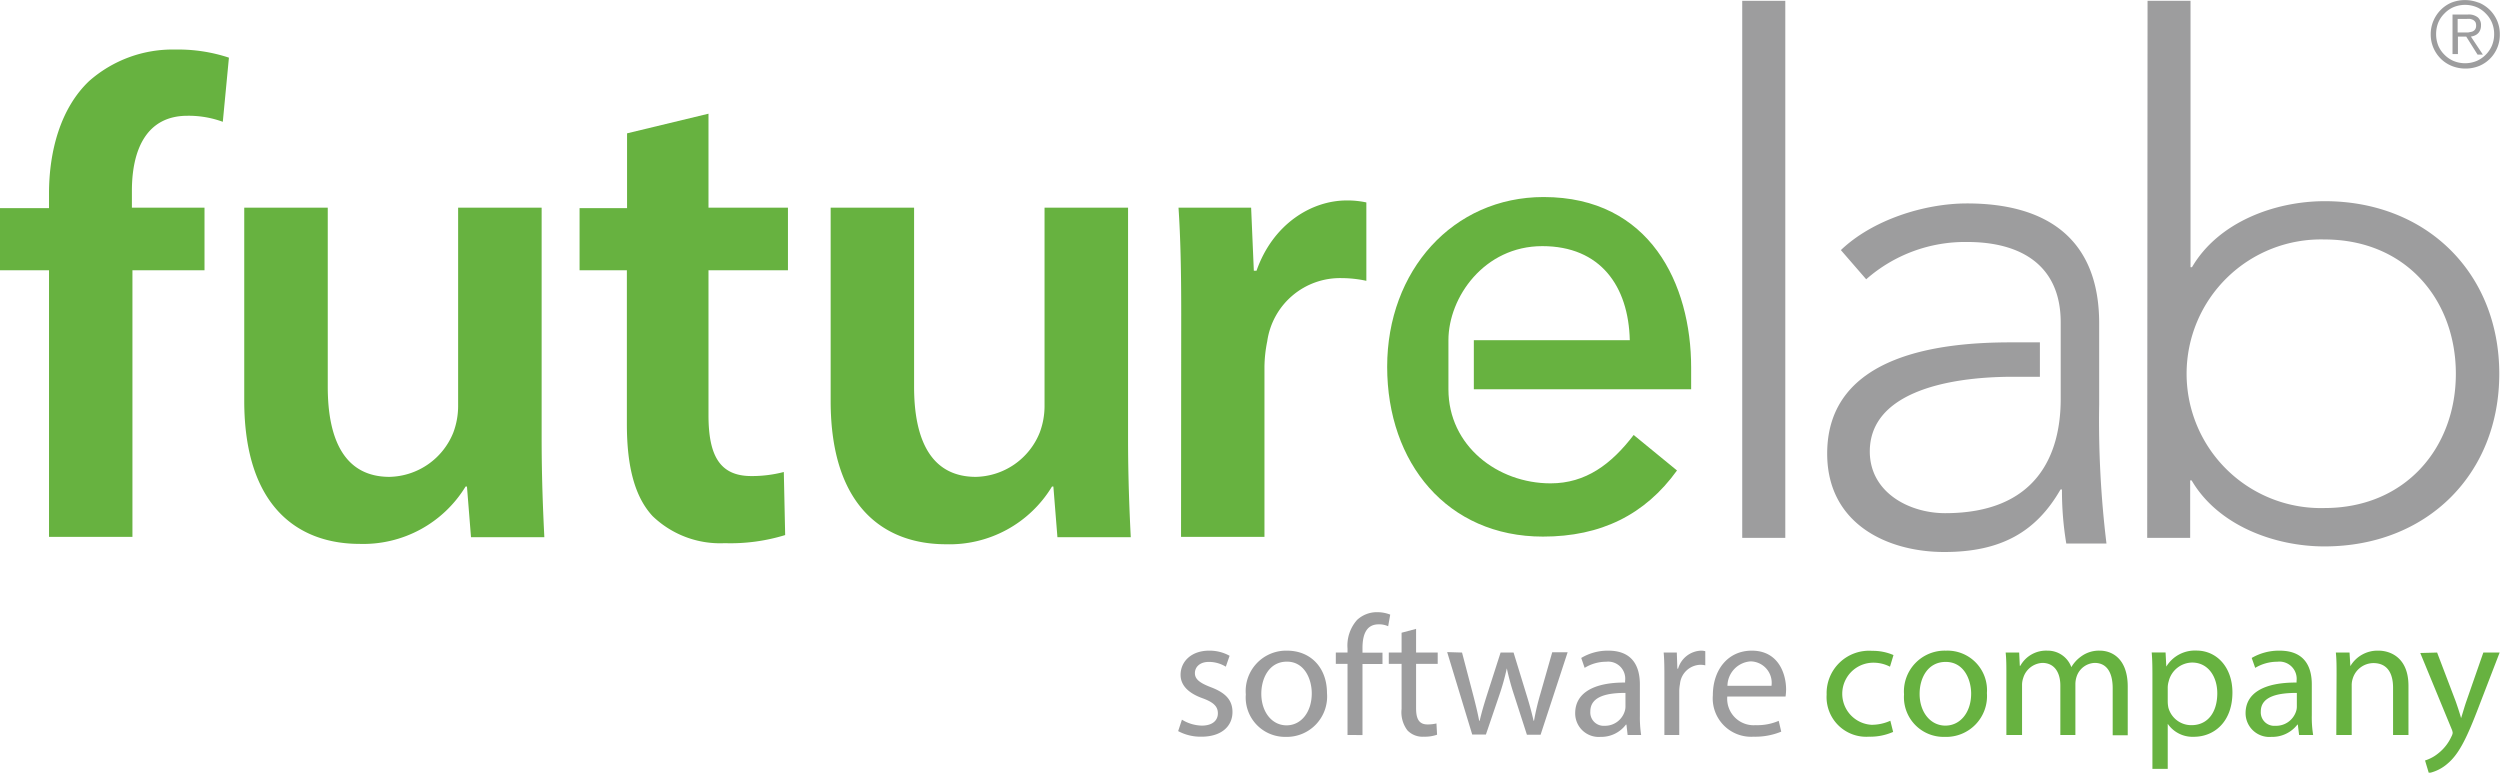
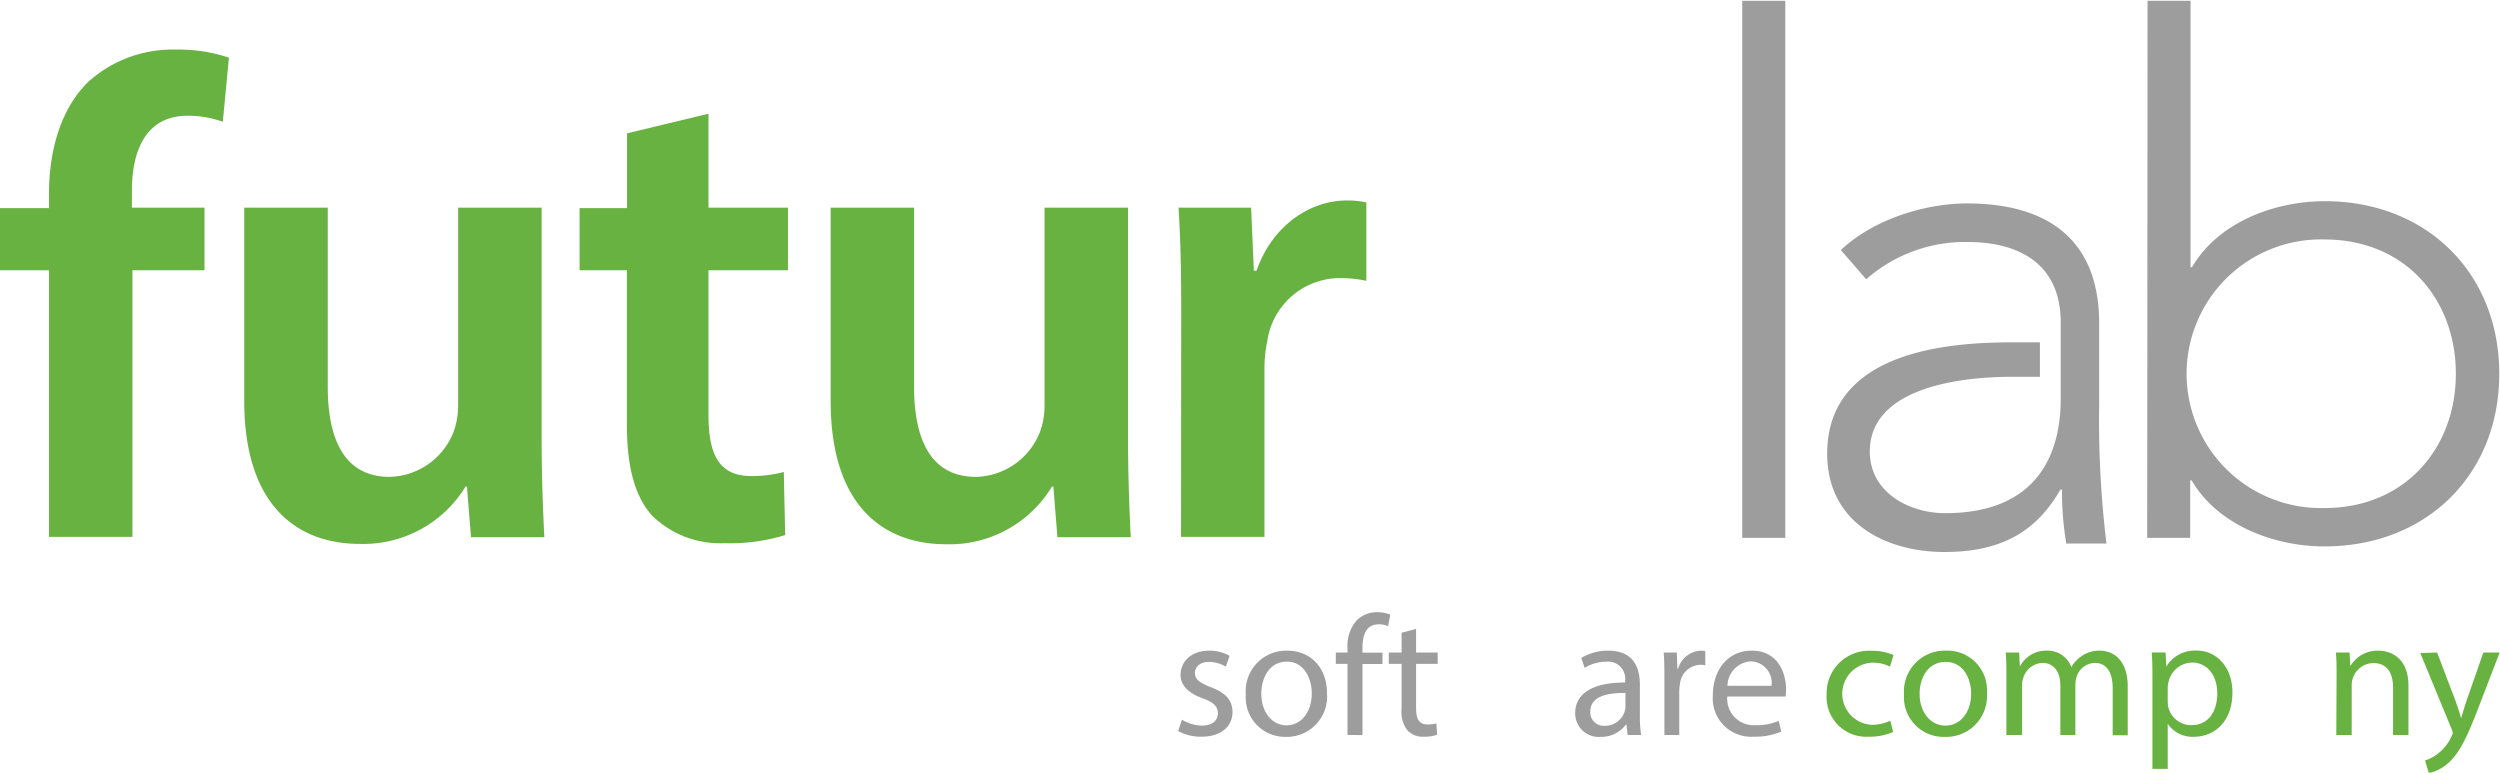
<svg xmlns="http://www.w3.org/2000/svg" viewBox="0 0 277.49 85.76">
  <defs>
    <style>.cls-1{fill:#9d9d9e;}.cls-2{fill:#67b240;}</style>
  </defs>
  <g id="Livello_2" data-name="Livello 2">
    <g id="Livello_1-2" data-name="Livello 1">
      <path class="cls-1" d="M131.19,79.88a4.4,4.4,0,0,0,2.2.66c1.22,0,1.79-.6,1.79-1.36s-.47-1.23-1.71-1.68c-1.65-.59-2.43-1.5-2.43-2.59,0-1.48,1.19-2.69,3.17-2.69a4.56,4.56,0,0,1,2.27.57L136.06,74a3.58,3.58,0,0,0-1.89-.53c-1,0-1.54.57-1.54,1.25s.56,1.09,1.75,1.55c1.6.6,2.42,1.4,2.42,2.76,0,1.61-1.26,2.74-3.44,2.74a5.27,5.27,0,0,1-2.59-.62Z" />
      <path class="cls-1" d="M147.29,76.93a4.48,4.48,0,0,1-4.59,4.86,4.37,4.37,0,0,1-4.42-4.71,4.49,4.49,0,0,1,4.57-4.86C145.5,72.22,147.29,74.13,147.29,76.93ZM140,77c0,2,1.16,3.51,2.8,3.51s2.8-1.49,2.8-3.55c0-1.56-.79-3.52-2.76-3.52S140,75.29,140,77Z" />
      <path class="cls-1" d="M149.57,81.58V73.69h-1.3V72.43h1.3V72a4.28,4.28,0,0,1,1.06-3.19,3.22,3.22,0,0,1,2.25-.86,3.94,3.94,0,0,1,1.43.27l-.23,1.29a2.41,2.41,0,0,0-1.06-.21c-1.43,0-1.79,1.25-1.79,2.65v.49h2.22v1.26h-2.22v7.89Z" />
      <path class="cls-1" d="M157.18,69.8v2.63h2.4v1.26h-2.4v4.94c0,1.14.32,1.78,1.26,1.78a4.17,4.17,0,0,0,1-.11l.07,1.25a4.15,4.15,0,0,1-1.48.22,2.31,2.31,0,0,1-1.81-.7,3.34,3.34,0,0,1-.65-2.38v-5h-1.42V72.43h1.42v-2.2Z" />
-       <path class="cls-1" d="M162.28,72.43l1.22,4.65c.26,1,.51,2,.68,2.92h.06c.21-.93.51-1.92.82-2.9l1.5-4.67H168L169.4,77c.34,1.09.61,2.06.82,3h.05a27.4,27.4,0,0,1,.71-3l1.31-4.6H174l-3,9.15h-1.52l-1.41-4.37a28.73,28.73,0,0,1-.82-3h0a26,26,0,0,1-.84,3l-1.48,4.35h-1.52l-2.78-9.15Z" />
      <path class="cls-1" d="M180.66,81.58l-.13-1.15h-.06a3.42,3.42,0,0,1-2.81,1.36,2.61,2.61,0,0,1-2.82-2.63c0-2.21,2-3.42,5.54-3.4v-.19a1.89,1.89,0,0,0-2.09-2.12,4.55,4.55,0,0,0-2.4.68l-.38-1.1a5.74,5.74,0,0,1,3-.81c2.82,0,3.51,1.91,3.51,3.75v3.42a13.29,13.29,0,0,0,.14,2.19Zm-.24-4.67c-1.83,0-3.9.29-3.9,2.06a1.48,1.48,0,0,0,1.58,1.59A2.29,2.29,0,0,0,180.32,79a1.66,1.66,0,0,0,.1-.53Z" />
      <path class="cls-1" d="M184.74,75.29c0-1.08,0-2-.08-2.86h1.46l.06,1.79h.08a2.76,2.76,0,0,1,2.55-2,1.68,1.68,0,0,1,.47.06v1.57a2.37,2.37,0,0,0-.57-.06,2.34,2.34,0,0,0-2.24,2.14,4.44,4.44,0,0,0-.08.77v4.88h-1.65Z" />
      <path class="cls-1" d="M191.72,77.31a2.94,2.94,0,0,0,3.16,3.18,6,6,0,0,0,2.55-.48l.28,1.2a7.57,7.57,0,0,1-3.06.56,4.26,4.26,0,0,1-4.53-4.61c0-2.77,1.64-4.94,4.32-4.94,3,0,3.81,2.63,3.81,4.31a6,6,0,0,1-.06.78Zm4.91-1.19a2.38,2.38,0,0,0-2.33-2.71,2.76,2.76,0,0,0-2.56,2.71Z" />
      <path class="cls-2" d="M210.13,81.24a6.34,6.34,0,0,1-2.7.53,4.4,4.4,0,0,1-4.68-4.67,4.71,4.71,0,0,1,5.05-4.86,5.78,5.78,0,0,1,2.37.47L209.78,74a4,4,0,0,0-2-.44,3.45,3.45,0,0,0-.06,6.89,5.05,5.05,0,0,0,2.1-.45Z" />
      <path class="cls-2" d="M220.54,76.93a4.53,4.53,0,0,1-4.69,4.86,4.4,4.4,0,0,1-4.51-4.71A4.53,4.53,0,0,1,216,72.22,4.39,4.39,0,0,1,220.54,76.93Zm-7.47.1c0,2,1.19,3.51,2.86,3.51s2.86-1.49,2.86-3.55c0-1.56-.8-3.52-2.82-3.52S213.07,75.29,213.07,77Z" />
      <path class="cls-2" d="M222.7,74.91c0-1,0-1.73-.08-2.48h1.5l.07,1.47h.06a3.26,3.26,0,0,1,3-1.68,2.78,2.78,0,0,1,2.66,1.83h0A3.84,3.84,0,0,1,231,72.86a3.33,3.33,0,0,1,2.08-.64c1.25,0,3.09.79,3.09,4v5.39h-1.67V76.4c0-1.76-.66-2.82-2-2.82a2.2,2.2,0,0,0-2,1.51,2.68,2.68,0,0,0-.14.84v5.65h-1.67V76.1c0-1.46-.66-2.52-2-2.52a2.34,2.34,0,0,0-2.12,1.67,2.37,2.37,0,0,0-.13.81v5.52H222.7Z" />
      <path class="cls-2" d="M238.91,75.42c0-1.18,0-2.12-.08-3h1.54l.08,1.57h0a3.72,3.72,0,0,1,3.34-1.78c2.28,0,4,1.87,4,4.65,0,3.3-2.06,4.92-4.28,4.92a3.34,3.34,0,0,1-2.9-1.44h0v5h-1.7Zm1.7,2.44a3.64,3.64,0,0,0,.07.68,2.63,2.63,0,0,0,2.57,1.95c1.81,0,2.86-1.44,2.86-3.54,0-1.83-1-3.41-2.8-3.41a2.72,2.72,0,0,0-2.59,2.07,2.48,2.48,0,0,0-.11.68Z" />
-       <path class="cls-2" d="M255.19,81.58l-.14-1.15H255a3.52,3.52,0,0,1-2.88,1.36,2.64,2.64,0,0,1-2.87-2.63c0-2.21,2-3.42,5.66-3.4v-.19a1.91,1.91,0,0,0-2.14-2.12,4.73,4.73,0,0,0-2.45.68l-.39-1.1a6,6,0,0,1,3.09-.81c2.88,0,3.58,1.91,3.58,3.75v3.42a12.22,12.22,0,0,0,.15,2.19Zm-.25-4.67c-1.87,0-4,.29-4,2.06a1.49,1.49,0,0,0,1.61,1.59A2.33,2.33,0,0,0,254.84,79a1.66,1.66,0,0,0,.1-.53Z" />
      <path class="cls-2" d="M259.35,74.91c0-1,0-1.73-.08-2.48h1.52l.09,1.51h0A3.49,3.49,0,0,1,264,72.22c1.31,0,3.33.76,3.33,3.9v5.46h-1.71V76.31c0-1.48-.57-2.71-2.18-2.71a2.42,2.42,0,0,0-2.29,1.7,2.32,2.32,0,0,0-.12.78v5.5h-1.71Z" />
      <path class="cls-2" d="M270.51,72.43l2.06,5.41c.21.6.45,1.32.6,1.87h0c.18-.55.37-1.25.6-1.91l1.87-5.37h1.81L274.92,79c-1.22,3.14-2.06,4.75-3.23,5.74a4.64,4.64,0,0,1-2.1,1.07l-.42-1.4a4.43,4.43,0,0,0,1.49-.81,5,5,0,0,0,1.44-1.85,1.19,1.19,0,0,0,.14-.4,1.34,1.34,0,0,0-.12-.43l-3.48-8.44Z" />
      <rect class="cls-1" x="193.38" y="0.09" width="4.78" height="59.61" />
      <path class="cls-1" d="M233,44.89v-9c0-9.32-5.74-13.31-14.67-13.31-4.77,0-10.51,1.84-14,5.18L207.14,31a16.61,16.61,0,0,1,11.23-4.14c5.9,0,10.36,2.55,10.36,8.92V38h0v3.82h0v2.47c0,6.14-2.62,12.67-12.83,12.67-4,0-8.36-2.31-8.36-6.85,0-6.3,8-8.29,15.93-8.29h2.95l0-3.82h-3.21c-7.26,0-20.4,1.11-20.4,12.35,0,7.81,6.69,10.92,13,10.92s10.2-2.24,12.9-6.94h.16a35.51,35.51,0,0,0,.48,6h4.46A112.75,112.75,0,0,1,233,44.89Z" />
      <path class="cls-1" d="M238.37.09h4.77V29.66h.16c2.95-5.05,9.25-7.33,14.74-7.33,11.32,0,19.37,8,19.37,19.16S269.36,60.65,258,60.65c-5.49,0-11.79-2.29-14.74-7.33h-.16V59.7h-4.77ZM258,56.39c9,0,14.59-6.7,14.59-14.9S267.05,26.58,258,26.58a14.91,14.91,0,1,0,0,29.81" />
-       <path class="cls-1" d="M275.14.29a3.84,3.84,0,0,1,1.23.82,3.89,3.89,0,0,1,.81,1.21,3.75,3.75,0,0,1,.29,1.5,3.72,3.72,0,0,1-.29,1.5,3.72,3.72,0,0,1-2,2,4,4,0,0,1-1.52.29,4,4,0,0,1-1.52-.29,3.71,3.71,0,0,1-1.23-.81,3.85,3.85,0,0,1-.81-1.2,3.72,3.72,0,0,1-.3-1.5,3.76,3.76,0,0,1,.3-1.5,3.89,3.89,0,0,1,.81-1.21A3.74,3.74,0,0,1,272.1.29a4.13,4.13,0,0,1,3,0M272.32.8a3.08,3.08,0,0,0-1,.7,3.13,3.13,0,0,0-.68,1,3.44,3.44,0,0,0-.24,1.29,3.43,3.43,0,0,0,.24,1.28,3.18,3.18,0,0,0,.68,1,3.21,3.21,0,0,0,1,.69,3.36,3.36,0,0,0,2.59,0,3.21,3.21,0,0,0,1-.69,3.18,3.18,0,0,0,.68-1,3.25,3.25,0,0,0,.25-1.28,3.26,3.26,0,0,0-.25-1.29,3.13,3.13,0,0,0-.68-1,3.08,3.08,0,0,0-1-.7,3.36,3.36,0,0,0-2.59,0M272.22,6V1.61h1.71a1.61,1.61,0,0,1,1.1.32,1.11,1.11,0,0,1,.35.9,1.28,1.28,0,0,1-.09.5,1,1,0,0,1-.24.37,1.13,1.13,0,0,1-.36.24,1.8,1.8,0,0,1-.43.12l1.33,2H275l-1.26-2h-.92V6ZM274,3.59a2.5,2.5,0,0,0,.43-.09.76.76,0,0,0,.3-.23.79.79,0,0,0,.11-.44.82.82,0,0,0-.08-.38.88.88,0,0,0-.24-.23,1.38,1.38,0,0,0-.34-.12,2.48,2.48,0,0,0-.39,0h-1V3.6H274" />
      <path class="cls-2" d="M5.44,59.59V30H0v-6.9H5.44V21.48C5.44,16.75,6.73,12,9.89,9A14,14,0,0,1,19.46,5.5a17.91,17.91,0,0,1,5.95.9l-.68,7.12a11,11,0,0,0-3.92-.67c-4.59,0-6.17,3.82-6.17,8.33v1.87H22.7V30h-8V59.59Z" />
      <path class="cls-2" d="M60.12,48.63c0,4.36.15,8,.3,11H52.28L51.83,54h-.15a13.3,13.3,0,0,1-11.76,6.37c-6.7,0-12.81-4-12.81-15.9V23.05h9.27V42.93c0,6.08,2,10,6.86,10A7.81,7.81,0,0,0,50.32,48a8.41,8.41,0,0,0,.53-2.85V23.05h9.27Z" />
      <path class="cls-2" d="M78.64,12.62V23.05h8.82V30H78.64V46.08c0,4.43,1.21,6.76,4.75,6.76A14,14,0,0,0,87,52.39l.15,7a20.63,20.63,0,0,1-6.71.9,10.8,10.8,0,0,1-8-3c-1.95-2.1-2.86-5.41-2.86-10.21V30H64.33v-6.9H69.6V14.8Z" />
      <path class="cls-2" d="M125.21,48.63c0,4.36.15,8,.3,11h-8.14L116.92,54h-.15A13.29,13.29,0,0,1,105,60.41c-6.7,0-12.8-4-12.8-15.9V23.05h9.26V42.93c0,6.08,2,10,6.86,10A7.81,7.81,0,0,0,115.41,48a8.41,8.41,0,0,0,.53-2.85V23.05h9.27Z" />
      <path class="cls-2" d="M131.11,34.83c0-4.95-.08-8.48-.3-11.78h8.06l.3,7h.3c1.81-5.18,6.1-7.8,10-7.8a9.84,9.84,0,0,1,2.19.22v8.7a13.08,13.08,0,0,0-2.72-.3,8.16,8.16,0,0,0-8.28,7,15,15,0,0,0-.31,2.85V59.59h-9.26Z" />
-       <path class="cls-2" d="M160.77,43.21c0,6.28,5.46,10.44,11.34,10.44,3.9,0,6.74-2.12,9.22-5.37l4.81,3.94c-3.54,4.91-8.43,7.34-14.88,7.34-10.63,0-17.29-8.18-17.29-18.85s7.3-18.84,17.36-18.84c11.84,0,16.38,9.69,16.38,18.92v2.42H163.59l0-5.45H180.9c-.14-6-3.26-10.44-9.71-10.44S160.77,33,160.77,37.76Z" />
    </g>
  </g>
</svg>